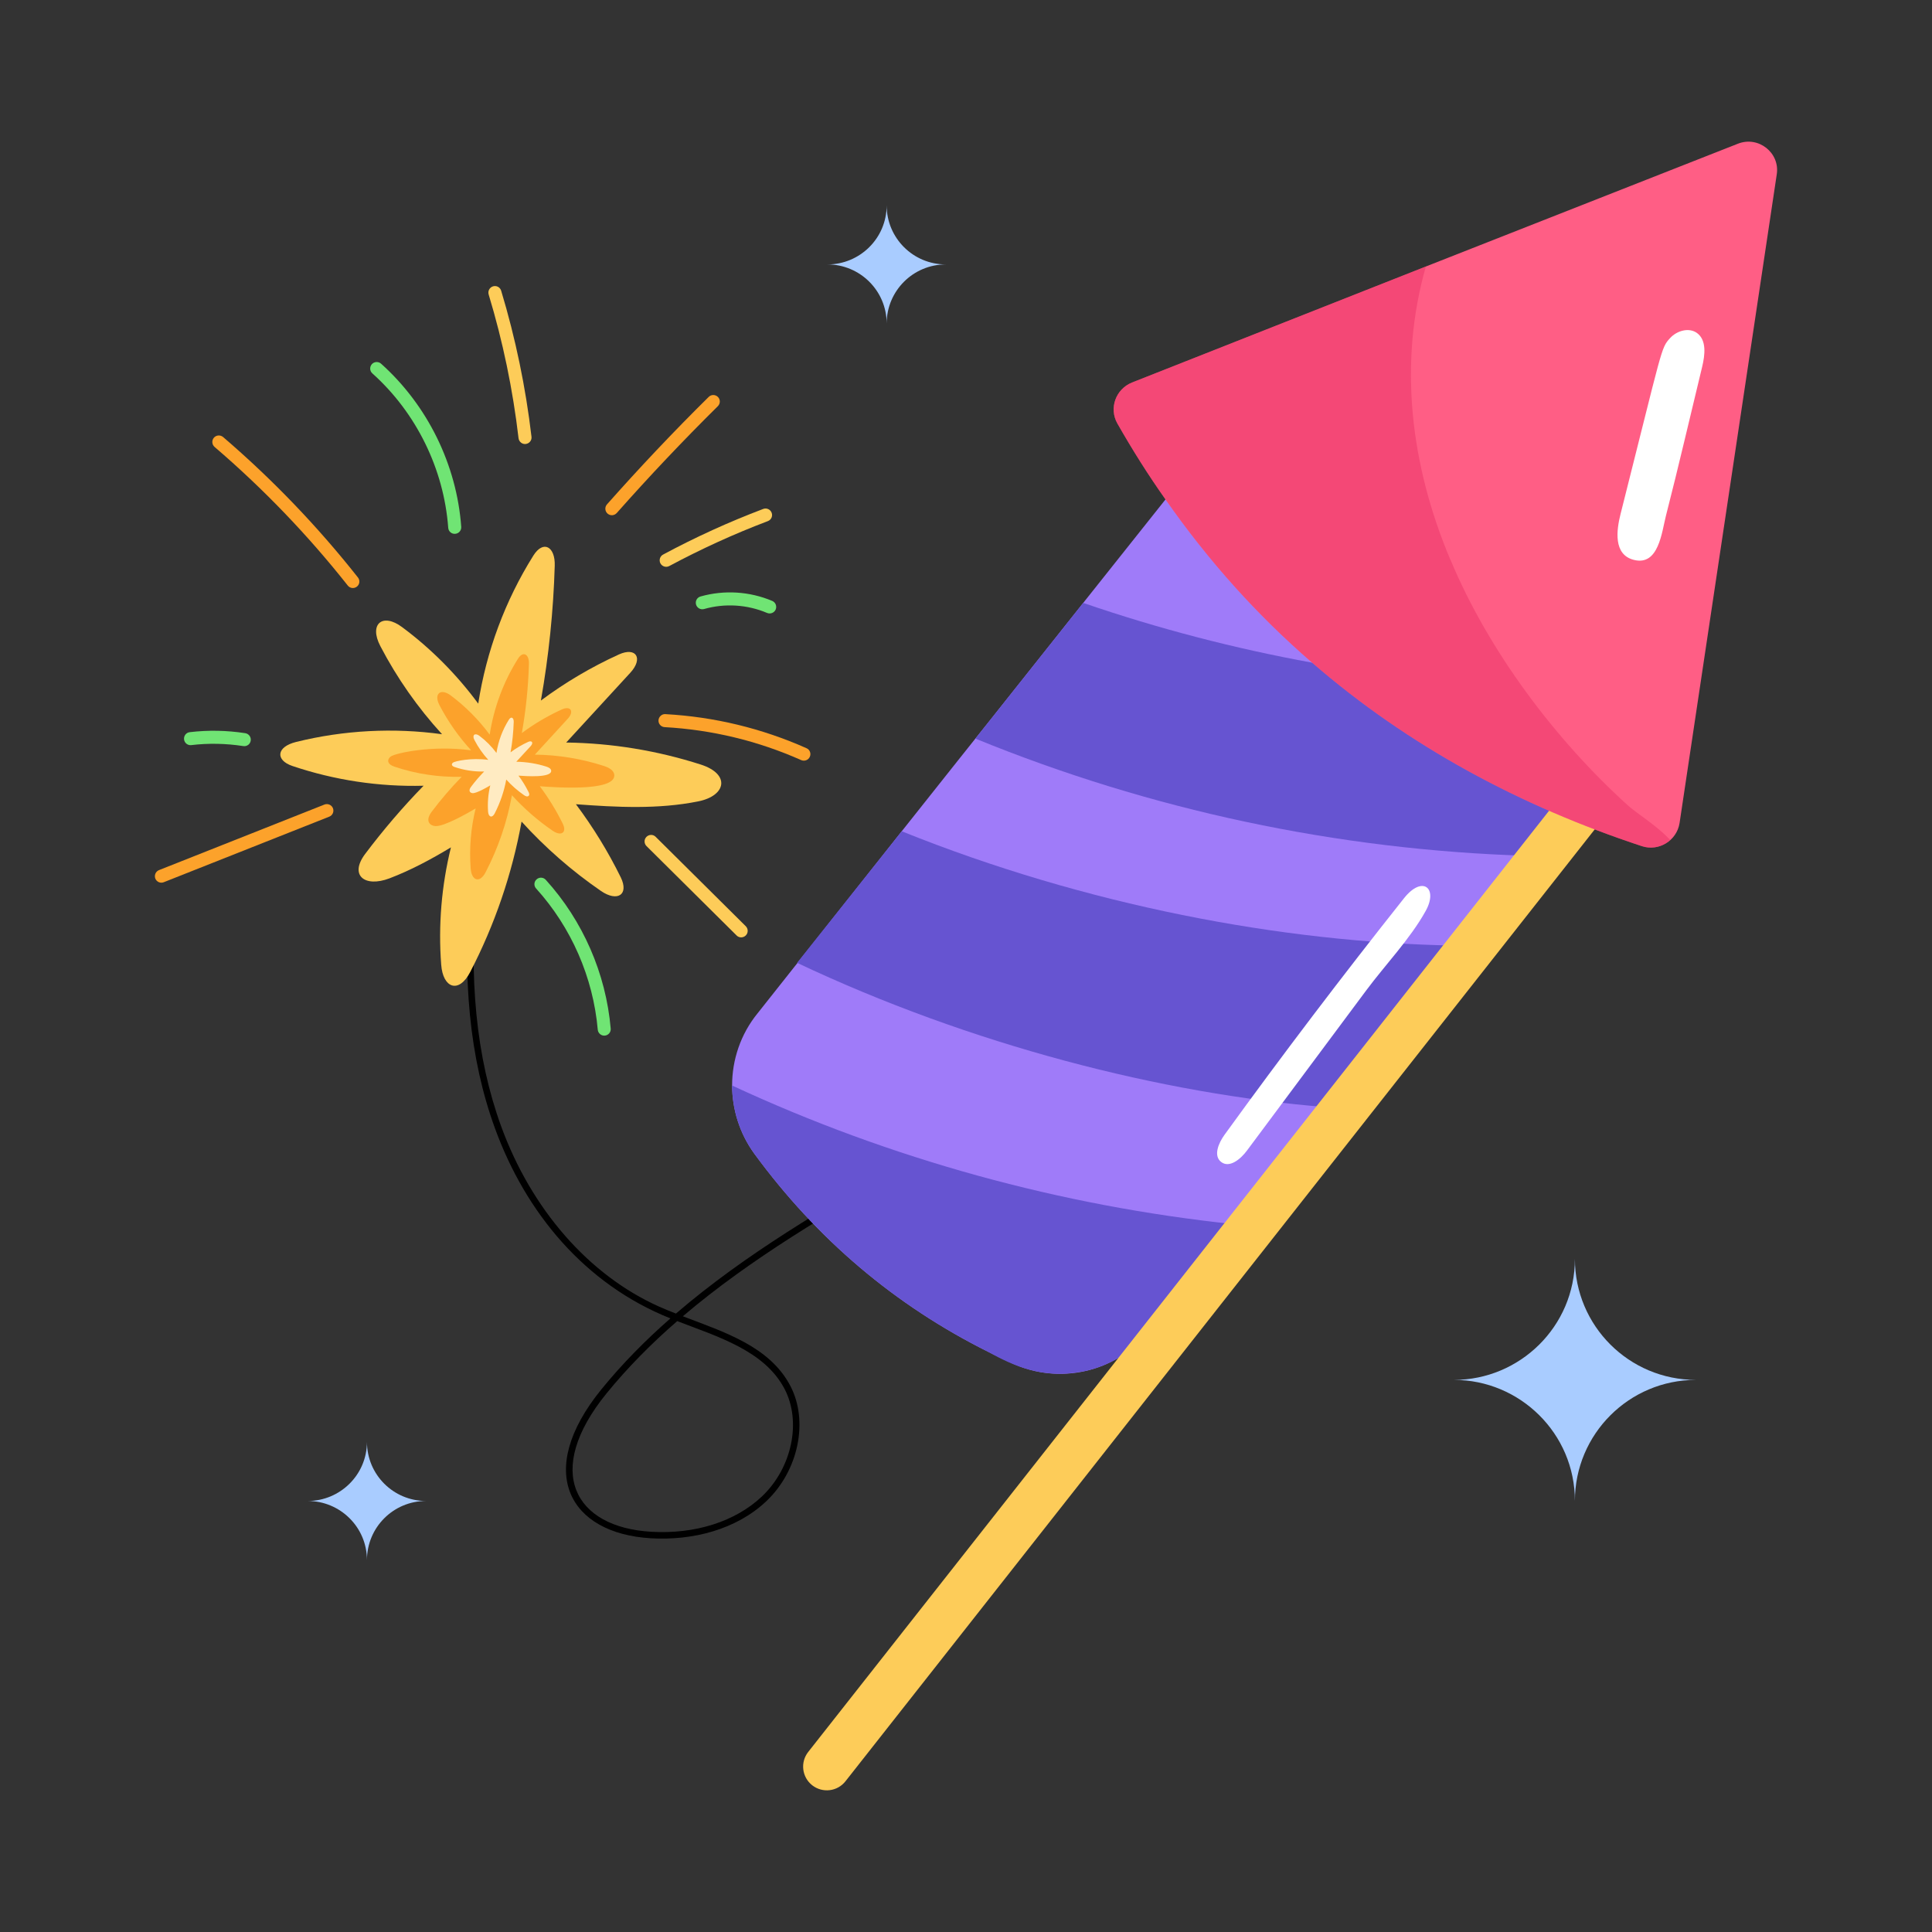
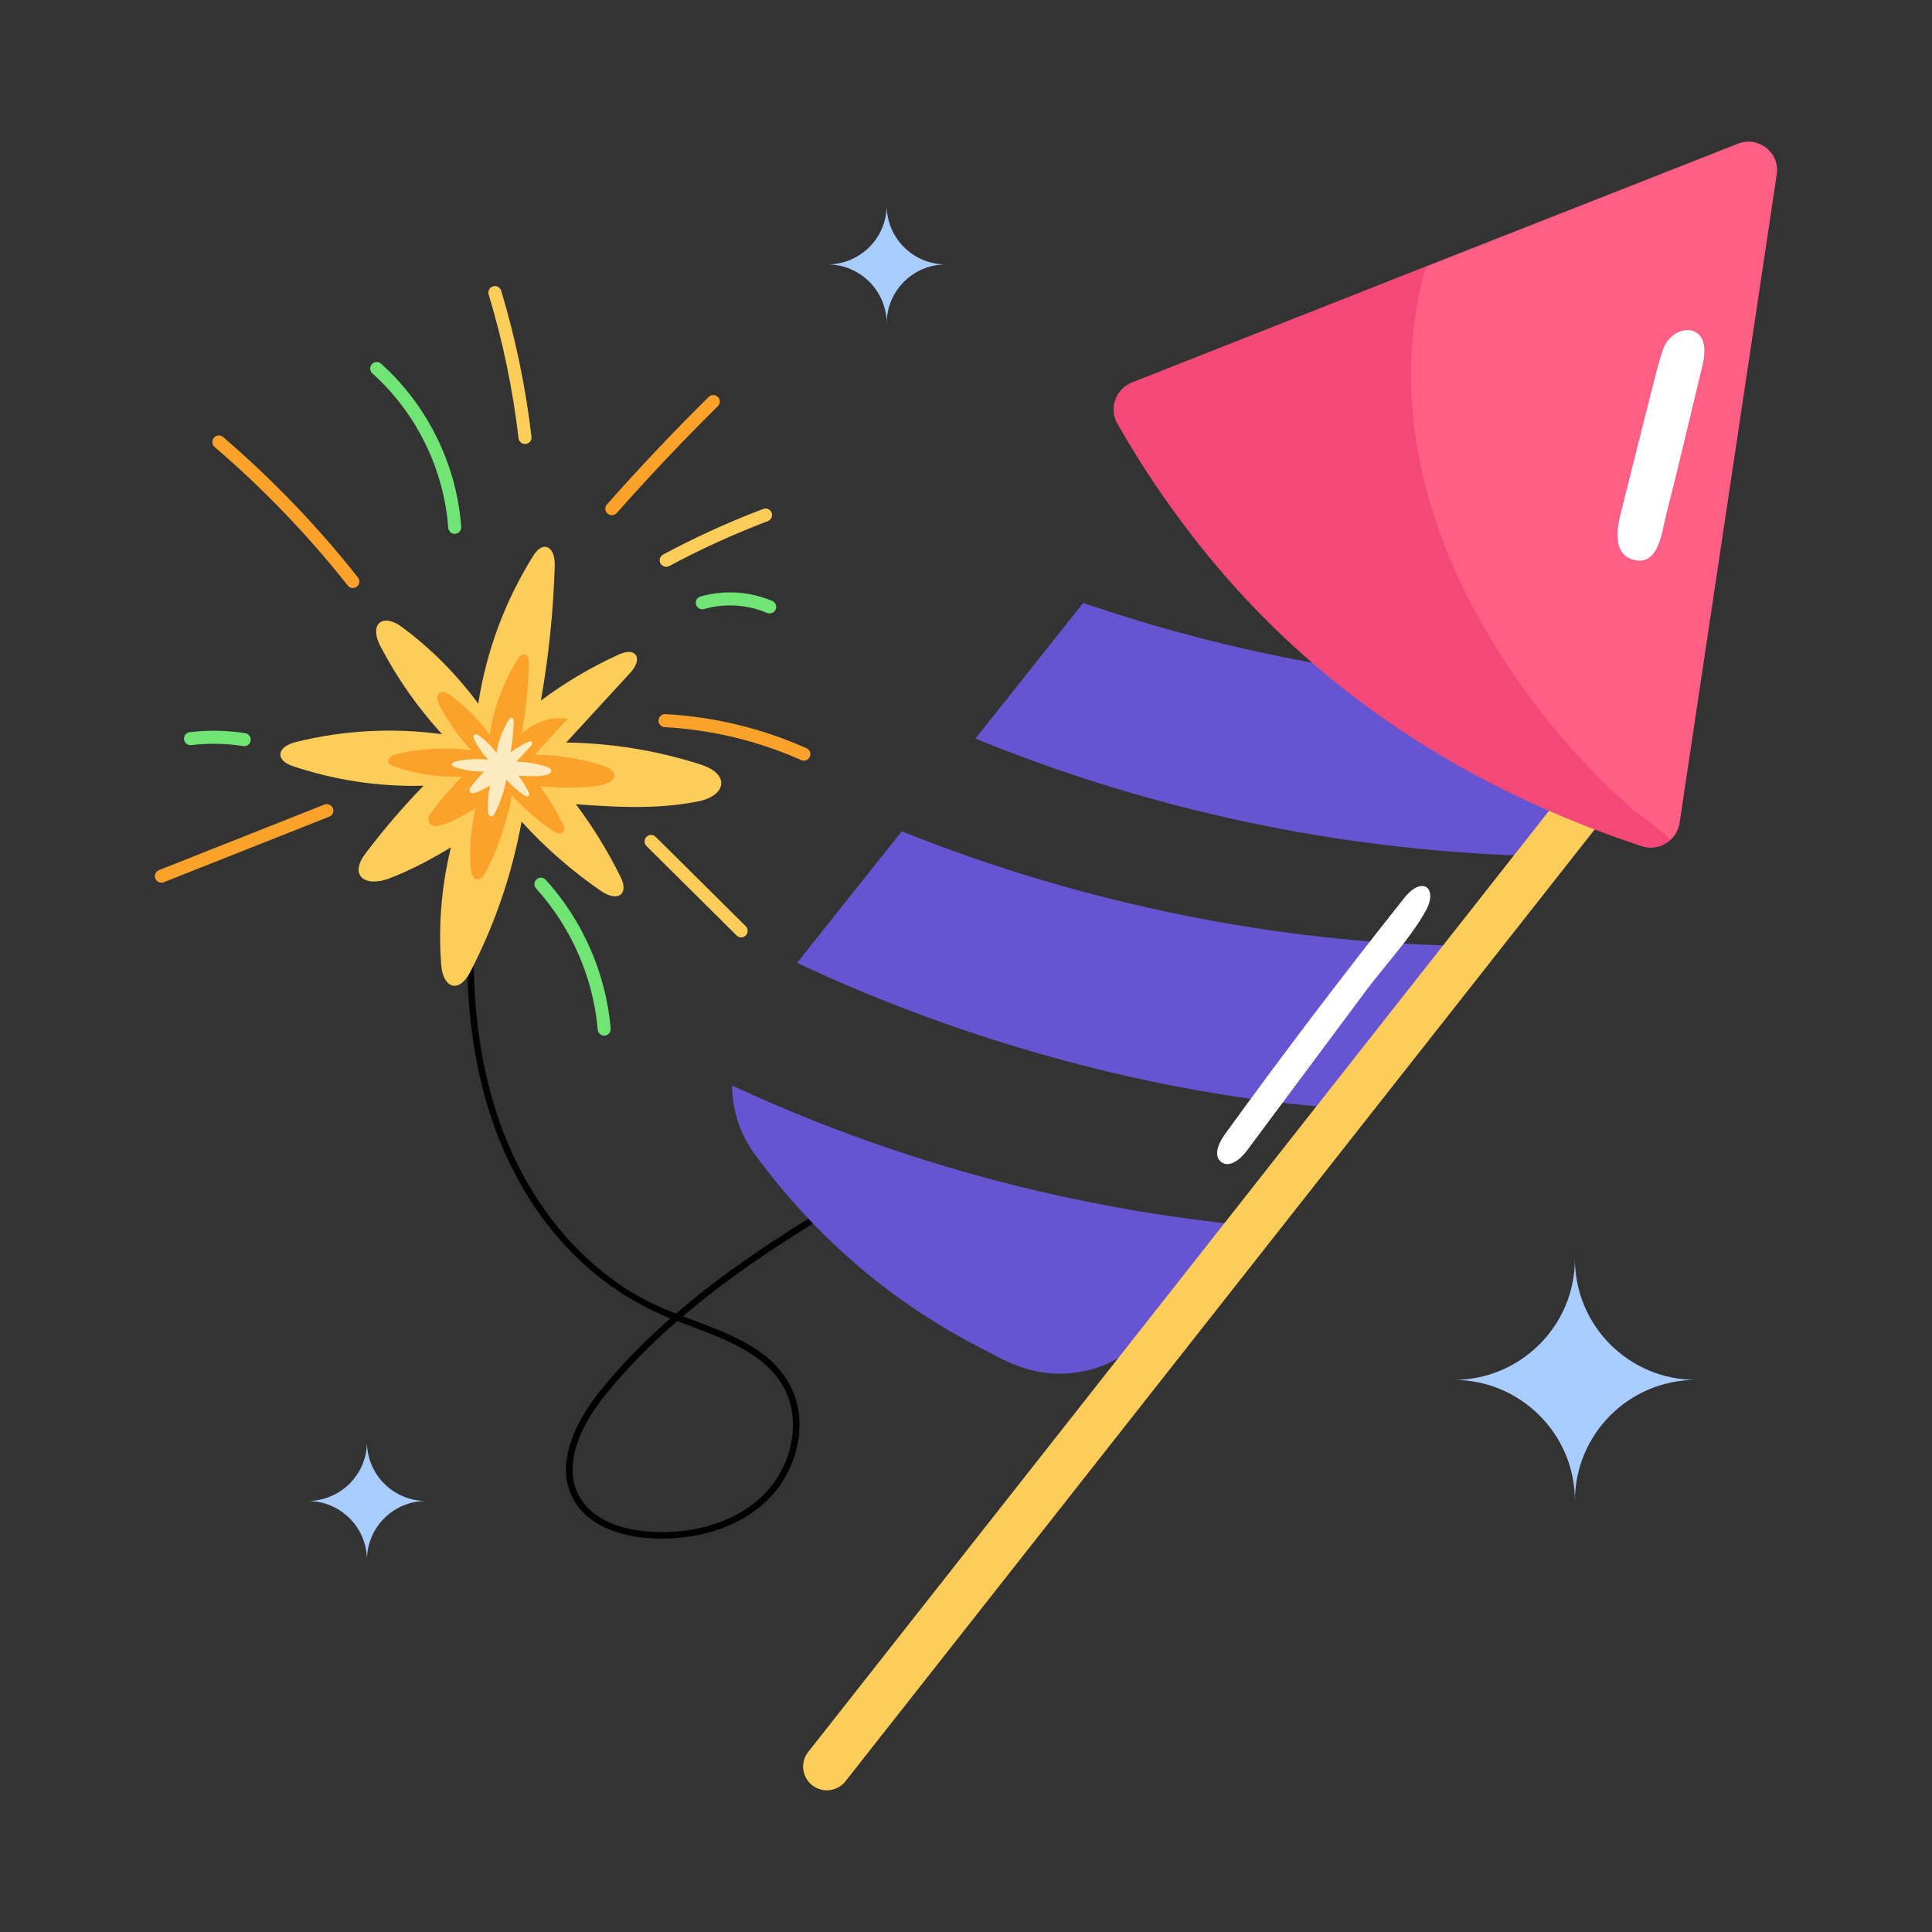
<svg xmlns="http://www.w3.org/2000/svg" width="30" height="30" viewBox="0 0 30 30" fill="none">
  <rect x="0" y="0" width="30" height="30" fill="#333333" stroke="none" />
  <path d="M11.9 23.31C12.399 22.837 12.559 22.067 12.272 21.519C11.951 20.907 11.247 20.685 10.603 20.439C11.67 19.531 12.909 18.815 14.04 18.162C14.064 18.148 14.072 18.117 14.058 18.093C14.044 18.069 14.013 18.06 13.989 18.074C12.839 18.738 11.578 19.467 10.496 20.397C10.405 20.362 10.316 20.325 10.23 20.287C9.144 19.8 8.251 18.779 7.781 17.487C7.393 16.419 7.271 15.18 7.408 13.697C7.411 13.669 7.39 13.645 7.363 13.642C7.335 13.64 7.31 13.66 7.308 13.688C7.169 15.186 7.292 16.44 7.686 17.521C8.162 18.829 9.079 19.941 10.41 20.472C10.024 20.81 9.663 21.175 9.339 21.573C8.293 22.859 8.843 23.811 10.104 23.886C10.758 23.925 11.436 23.75 11.9 23.31ZM10.516 20.514C11.145 20.757 11.871 20.972 12.182 21.566C12.449 22.076 12.298 22.794 11.831 23.237C11.42 23.626 10.794 23.826 10.11 23.785C8.921 23.715 8.433 22.848 9.418 21.637C9.749 21.23 10.12 20.858 10.516 20.514Z" fill="black" />
-   <path d="M11.368 16.856C11.37 17.226 11.483 17.597 11.712 17.913C12.683 19.238 13.892 20.267 15.35 20.994C15.469 21.054 15.594 21.113 15.718 21.17C16.441 21.503 17.316 21.318 17.836 20.68C22.898 14.297 14.703 24.633 22.593 14.683L22.593 14.681L23.699 13.288L23.7 13.286C25.57 10.928 22.571 14.713 25.451 11.078C25.124 10.812 22.818 8.933 22.524 8.694L22.522 8.693L19.383 6.138L18.098 7.755L16.82 9.362C13.87 13.08 16.282 10.027 11.765 15.733C11.499 16.059 11.368 16.458 11.368 16.856Z" fill="#9F7BF9" />
  <path d="M15.146 11.469C17.858 12.578 20.77 13.198 23.699 13.288L23.7 13.286C25.57 10.928 22.571 14.713 25.451 11.078L24.977 10.691C23.473 10.701 21.917 10.572 20.375 10.29C19.169 10.07 17.979 9.76 16.82 9.362L15.146 11.469Z" fill="#6654D1" />
  <path d="M12.377 14.951C15.066 16.222 18.046 16.989 20.602 17.192L22.593 14.683C19.905 14.636 16.852 14.055 14.002 12.908L12.377 14.951Z" fill="#6654D1" />
  <path d="M11.368 16.856C11.37 17.226 11.483 17.596 11.712 17.913C12.683 19.238 13.892 20.267 15.35 20.994C15.767 21.23 16.206 21.398 16.756 21.305C17.153 21.247 17.551 21.029 17.836 20.68L19.162 19.009C16.47 18.725 13.824 17.997 11.368 16.856Z" fill="#6654D1" />
  <path d="M19.362 17.867C19.265 17.998 19.091 18.143 18.962 18.043C18.837 17.946 18.922 17.748 19.015 17.62C19.916 16.375 20.846 15.151 21.802 13.947C22.089 13.586 22.335 13.791 22.138 14.145C21.898 14.578 21.512 14.979 21.216 15.377C20.598 16.207 19.98 17.037 19.362 17.867Z" fill="white" />
  <path d="M22.576 21.427C23.599 21.427 24.455 22.256 24.455 23.307C24.455 22.268 25.297 21.427 26.335 21.427C25.296 21.427 24.455 20.588 24.455 19.547C24.455 20.599 23.598 21.427 22.576 21.427Z" fill="#A9CCFF" />
  <path d="M12.85 4.106C13.35 4.106 13.768 4.511 13.768 5.024C13.768 4.517 14.179 4.106 14.686 4.106C14.179 4.106 13.768 3.696 13.768 3.188C13.768 3.702 13.349 4.106 12.85 4.106Z" fill="#A9CCFF" />
  <path d="M4.779 23.307C5.279 23.307 5.698 23.711 5.698 24.225C5.698 23.718 6.108 23.307 6.616 23.307C6.108 23.307 5.698 22.897 5.698 22.389C5.698 22.902 5.279 23.307 4.779 23.307Z" fill="#A9CCFF" />
  <path d="M13.128 27.66L25.553 11.875C25.678 11.715 25.651 11.484 25.491 11.358C25.331 11.233 25.1 11.26 24.974 11.42L12.55 27.204C12.424 27.364 12.452 27.595 12.611 27.721C12.773 27.848 13.004 27.818 13.128 27.66Z" fill="#FDCC59" />
  <path d="M17.35 6.575C17.584 6.986 17.833 7.381 18.098 7.755C18.766 8.712 19.526 9.557 20.375 10.29C21.878 11.593 23.62 12.521 25.495 13.139C25.756 13.225 26.036 13.055 26.08 12.782L27.589 2.71C27.643 2.374 27.306 2.105 26.985 2.232L22.141 4.138L17.577 5.94C17.327 6.041 17.216 6.337 17.35 6.575Z" fill="#FF5E85" />
  <path d="M26.431 5.696C26.475 5.513 26.503 5.282 26.351 5.171C26.225 5.08 26.037 5.135 25.932 5.251C25.787 5.411 25.822 5.38 25.163 7.985C25.102 8.228 25.047 8.613 25.371 8.694C25.756 8.791 25.803 8.265 25.869 8.007C26.066 7.239 26.244 6.466 26.431 5.696Z" fill="white" />
  <g opacity="0.5">
    <path d="M17.35 6.575C17.584 6.986 17.833 7.381 18.098 7.755C18.766 8.712 19.526 9.557 20.375 10.29C21.878 11.593 23.62 12.521 25.495 13.139C25.654 13.191 25.82 13.149 25.937 13.044C25.926 13.031 25.912 13.018 25.898 13.006C25.711 12.812 25.415 12.629 25.283 12.511C24.152 11.489 23.116 10.112 22.524 8.694L22.522 8.693C21.901 7.221 21.712 5.642 22.141 4.138L17.577 5.94C17.327 6.041 17.216 6.337 17.35 6.575Z" fill="#EA3267" />
  </g>
  <path d="M4.54 11.894C5.194 12.115 5.887 12.219 6.577 12.201C6.252 12.535 5.95 12.888 5.67 13.26C5.42 13.593 5.663 13.785 6.048 13.639C6.381 13.512 6.695 13.343 7.002 13.158C6.856 13.753 6.804 14.371 6.851 14.981C6.878 15.343 7.123 15.435 7.3 15.096C7.681 14.362 7.952 13.571 8.099 12.758C8.467 13.163 8.881 13.525 9.332 13.835C9.589 14.011 9.77 13.891 9.639 13.623C9.443 13.224 9.209 12.844 8.943 12.488C9.577 12.535 10.218 12.569 10.841 12.444C11.277 12.357 11.346 12.02 10.879 11.871C10.205 11.655 9.5 11.539 8.792 11.53C9.124 11.17 9.456 10.808 9.787 10.447C9.991 10.225 9.88 10.041 9.611 10.162C9.183 10.357 8.776 10.597 8.399 10.878C8.521 10.187 8.593 9.488 8.614 8.786C8.624 8.488 8.437 8.38 8.282 8.627C7.844 9.325 7.552 10.112 7.426 10.926C7.093 10.475 6.694 10.072 6.244 9.738C5.94 9.511 5.726 9.689 5.906 10.033C6.164 10.528 6.487 10.989 6.864 11.401C6.11 11.297 5.337 11.338 4.598 11.521C4.287 11.598 4.276 11.805 4.54 11.894Z" fill="#FDCC59" />
-   <path d="M6.123 11.904C6.459 12.018 6.815 12.071 7.169 12.062C7.002 12.233 6.847 12.414 6.703 12.605C6.607 12.733 6.656 12.818 6.76 12.827C6.892 12.839 7.271 12.622 7.386 12.553C7.311 12.858 7.285 13.175 7.309 13.488C7.323 13.674 7.448 13.72 7.539 13.547C7.735 13.17 7.874 12.765 7.949 12.348C8.138 12.556 8.35 12.741 8.582 12.9C8.714 12.99 8.806 12.929 8.739 12.791C8.638 12.586 8.519 12.392 8.382 12.209C8.634 12.227 9.541 12.292 9.539 12.04C9.538 11.961 9.45 11.917 9.375 11.893C9.029 11.781 8.668 11.722 8.305 11.718C8.475 11.533 8.645 11.347 8.815 11.162C8.92 11.048 8.863 10.954 8.725 11.016C8.505 11.116 8.296 11.239 8.103 11.383C8.166 11.029 8.203 10.67 8.213 10.31C8.219 10.157 8.122 10.102 8.043 10.229C7.818 10.586 7.668 10.99 7.604 11.408C7.433 11.176 7.228 10.97 6.998 10.798C6.841 10.682 6.732 10.773 6.824 10.95C6.957 11.204 7.122 11.44 7.316 11.651C6.711 11.568 6.136 11.695 6.066 11.748C6.009 11.791 6.006 11.865 6.123 11.904Z" fill="#FCA22B" />
+   <path d="M6.123 11.904C6.459 12.018 6.815 12.071 7.169 12.062C7.002 12.233 6.847 12.414 6.703 12.605C6.607 12.733 6.656 12.818 6.76 12.827C6.892 12.839 7.271 12.622 7.386 12.553C7.311 12.858 7.285 13.175 7.309 13.488C7.323 13.674 7.448 13.72 7.539 13.547C7.735 13.17 7.874 12.765 7.949 12.348C8.138 12.556 8.35 12.741 8.582 12.9C8.714 12.99 8.806 12.929 8.739 12.791C8.638 12.586 8.519 12.392 8.382 12.209C8.634 12.227 9.541 12.292 9.539 12.04C9.538 11.961 9.45 11.917 9.375 11.893C9.029 11.781 8.668 11.722 8.305 11.718C8.475 11.533 8.645 11.347 8.815 11.162C8.505 11.116 8.296 11.239 8.103 11.383C8.166 11.029 8.203 10.67 8.213 10.31C8.219 10.157 8.122 10.102 8.043 10.229C7.818 10.586 7.668 10.99 7.604 11.408C7.433 11.176 7.228 10.97 6.998 10.798C6.841 10.682 6.732 10.773 6.824 10.95C6.957 11.204 7.122 11.44 7.316 11.651C6.711 11.568 6.136 11.695 6.066 11.748C6.009 11.791 6.006 11.865 6.123 11.904Z" fill="#FCA22B" />
  <path d="M7.059 11.91C7.206 11.96 7.362 11.984 7.518 11.98C7.445 12.055 7.376 12.134 7.314 12.218C7.271 12.274 7.293 12.312 7.338 12.316C7.397 12.321 7.563 12.226 7.613 12.195C7.58 12.329 7.569 12.468 7.579 12.606C7.586 12.687 7.641 12.708 7.681 12.632C7.766 12.466 7.828 12.288 7.861 12.105C7.943 12.196 8.037 12.278 8.138 12.348C8.15 12.355 8.162 12.363 8.175 12.366C8.189 12.369 8.205 12.365 8.213 12.354C8.224 12.338 8.216 12.317 8.208 12.3C8.163 12.21 8.111 12.124 8.051 12.044C8.161 12.052 8.56 12.081 8.559 11.97C8.558 11.935 8.52 11.916 8.487 11.905C8.335 11.856 8.176 11.831 8.017 11.828C8.091 11.747 8.166 11.666 8.241 11.585C8.287 11.534 8.262 11.493 8.201 11.52C8.105 11.564 8.013 11.618 7.928 11.682C7.956 11.526 7.972 11.368 7.977 11.21C7.979 11.143 7.937 11.119 7.902 11.175C7.803 11.332 7.737 11.509 7.709 11.692C7.634 11.591 7.544 11.5 7.443 11.425C7.374 11.374 7.326 11.414 7.367 11.491C7.425 11.603 7.498 11.707 7.582 11.799C7.317 11.763 7.064 11.819 7.034 11.842C7.009 11.861 7.007 11.893 7.059 11.91Z" fill="#FFEBC2" />
  <path d="M7.068 8.289C7.124 8.285 7.166 8.237 7.162 8.181C7.092 7.216 6.638 6.293 5.917 5.647C5.875 5.61 5.811 5.614 5.774 5.655C5.737 5.697 5.74 5.761 5.782 5.798C6.464 6.409 6.893 7.283 6.96 8.196C6.964 8.253 7.014 8.294 7.068 8.289Z" fill="#70E474" />
  <path d="M8.164 6.894C8.22 6.887 8.26 6.837 8.253 6.782C8.163 6.015 8.005 5.252 7.782 4.514C7.766 4.46 7.709 4.43 7.656 4.446C7.602 4.463 7.572 4.519 7.588 4.573C7.808 5.299 7.964 6.051 8.052 6.805C8.059 6.861 8.11 6.901 8.164 6.894Z" fill="#FDCC59" />
  <path d="M9.577 7.966C10.079 7.399 10.608 6.84 11.147 6.307C11.187 6.267 11.187 6.203 11.148 6.164C11.108 6.124 11.044 6.124 11.005 6.163C10.462 6.699 9.931 7.261 9.425 7.832C9.388 7.874 9.392 7.938 9.434 7.975C9.476 8.012 9.539 8.008 9.577 7.966Z" fill="#FCA22B" />
  <path d="M10.393 8.789C10.886 8.525 11.4 8.29 11.923 8.092C11.976 8.072 12.002 8.014 11.982 7.962C11.962 7.909 11.903 7.883 11.851 7.903C11.32 8.104 10.797 8.342 10.297 8.611C10.248 8.637 10.229 8.698 10.255 8.748C10.282 8.797 10.343 8.816 10.393 8.789Z" fill="#FDCC59" />
  <path d="M12.045 9.464C12.066 9.412 12.043 9.353 11.991 9.331C11.64 9.183 11.245 9.158 10.878 9.262C10.824 9.277 10.793 9.333 10.808 9.387C10.823 9.441 10.88 9.472 10.933 9.457C11.255 9.365 11.603 9.387 11.912 9.518C11.963 9.539 12.023 9.515 12.045 9.464Z" fill="#70E474" />
  <path d="M12.575 11.751C12.598 11.7 12.575 11.64 12.523 11.618C11.829 11.309 11.091 11.131 10.332 11.089C10.279 11.084 10.228 11.129 10.225 11.185C10.222 11.241 10.265 11.288 10.321 11.291C11.055 11.332 11.769 11.504 12.441 11.803C12.492 11.825 12.552 11.803 12.575 11.751Z" fill="#FCA22B" />
  <path d="M11.581 14.525C11.62 14.486 11.62 14.422 11.58 14.382L10.181 12.994C10.142 12.954 10.078 12.955 10.038 12.995C9.999 13.034 9.999 13.098 10.039 13.138L11.438 14.526C11.477 14.566 11.542 14.565 11.581 14.525Z" fill="#FDCC59" />
  <path d="M9.391 16.081C9.447 16.076 9.488 16.027 9.483 15.972C9.409 15.117 9.051 14.297 8.475 13.662C8.437 13.62 8.373 13.617 8.332 13.655C8.29 13.692 8.287 13.756 8.325 13.797C8.871 14.4 9.211 15.178 9.282 15.989C9.287 16.046 9.338 16.086 9.391 16.081Z" fill="#70E474" />
  <path d="M2.543 13.699L5.113 12.681C5.165 12.661 5.19 12.602 5.17 12.55C5.149 12.498 5.09 12.473 5.038 12.493L2.469 13.511C2.417 13.532 2.392 13.591 2.412 13.643C2.433 13.694 2.491 13.72 2.543 13.699Z" fill="#FCA22B" />
  <path d="M3.893 11.501C3.902 11.446 3.864 11.394 3.809 11.385C3.524 11.341 3.234 11.335 2.947 11.369C2.891 11.375 2.852 11.425 2.858 11.481C2.864 11.536 2.914 11.577 2.97 11.57C3.239 11.538 3.51 11.544 3.777 11.585C3.835 11.594 3.885 11.555 3.893 11.501Z" fill="#70E474" />
  <path d="M5.542 9.109C5.586 9.075 5.593 9.011 5.558 8.967C4.934 8.176 4.229 7.442 3.464 6.786C3.421 6.75 3.357 6.755 3.321 6.797C3.285 6.84 3.29 6.903 3.332 6.94C4.087 7.587 4.783 8.311 5.4 9.092C5.434 9.136 5.498 9.144 5.542 9.109Z" fill="#FCA22B" />
</svg>